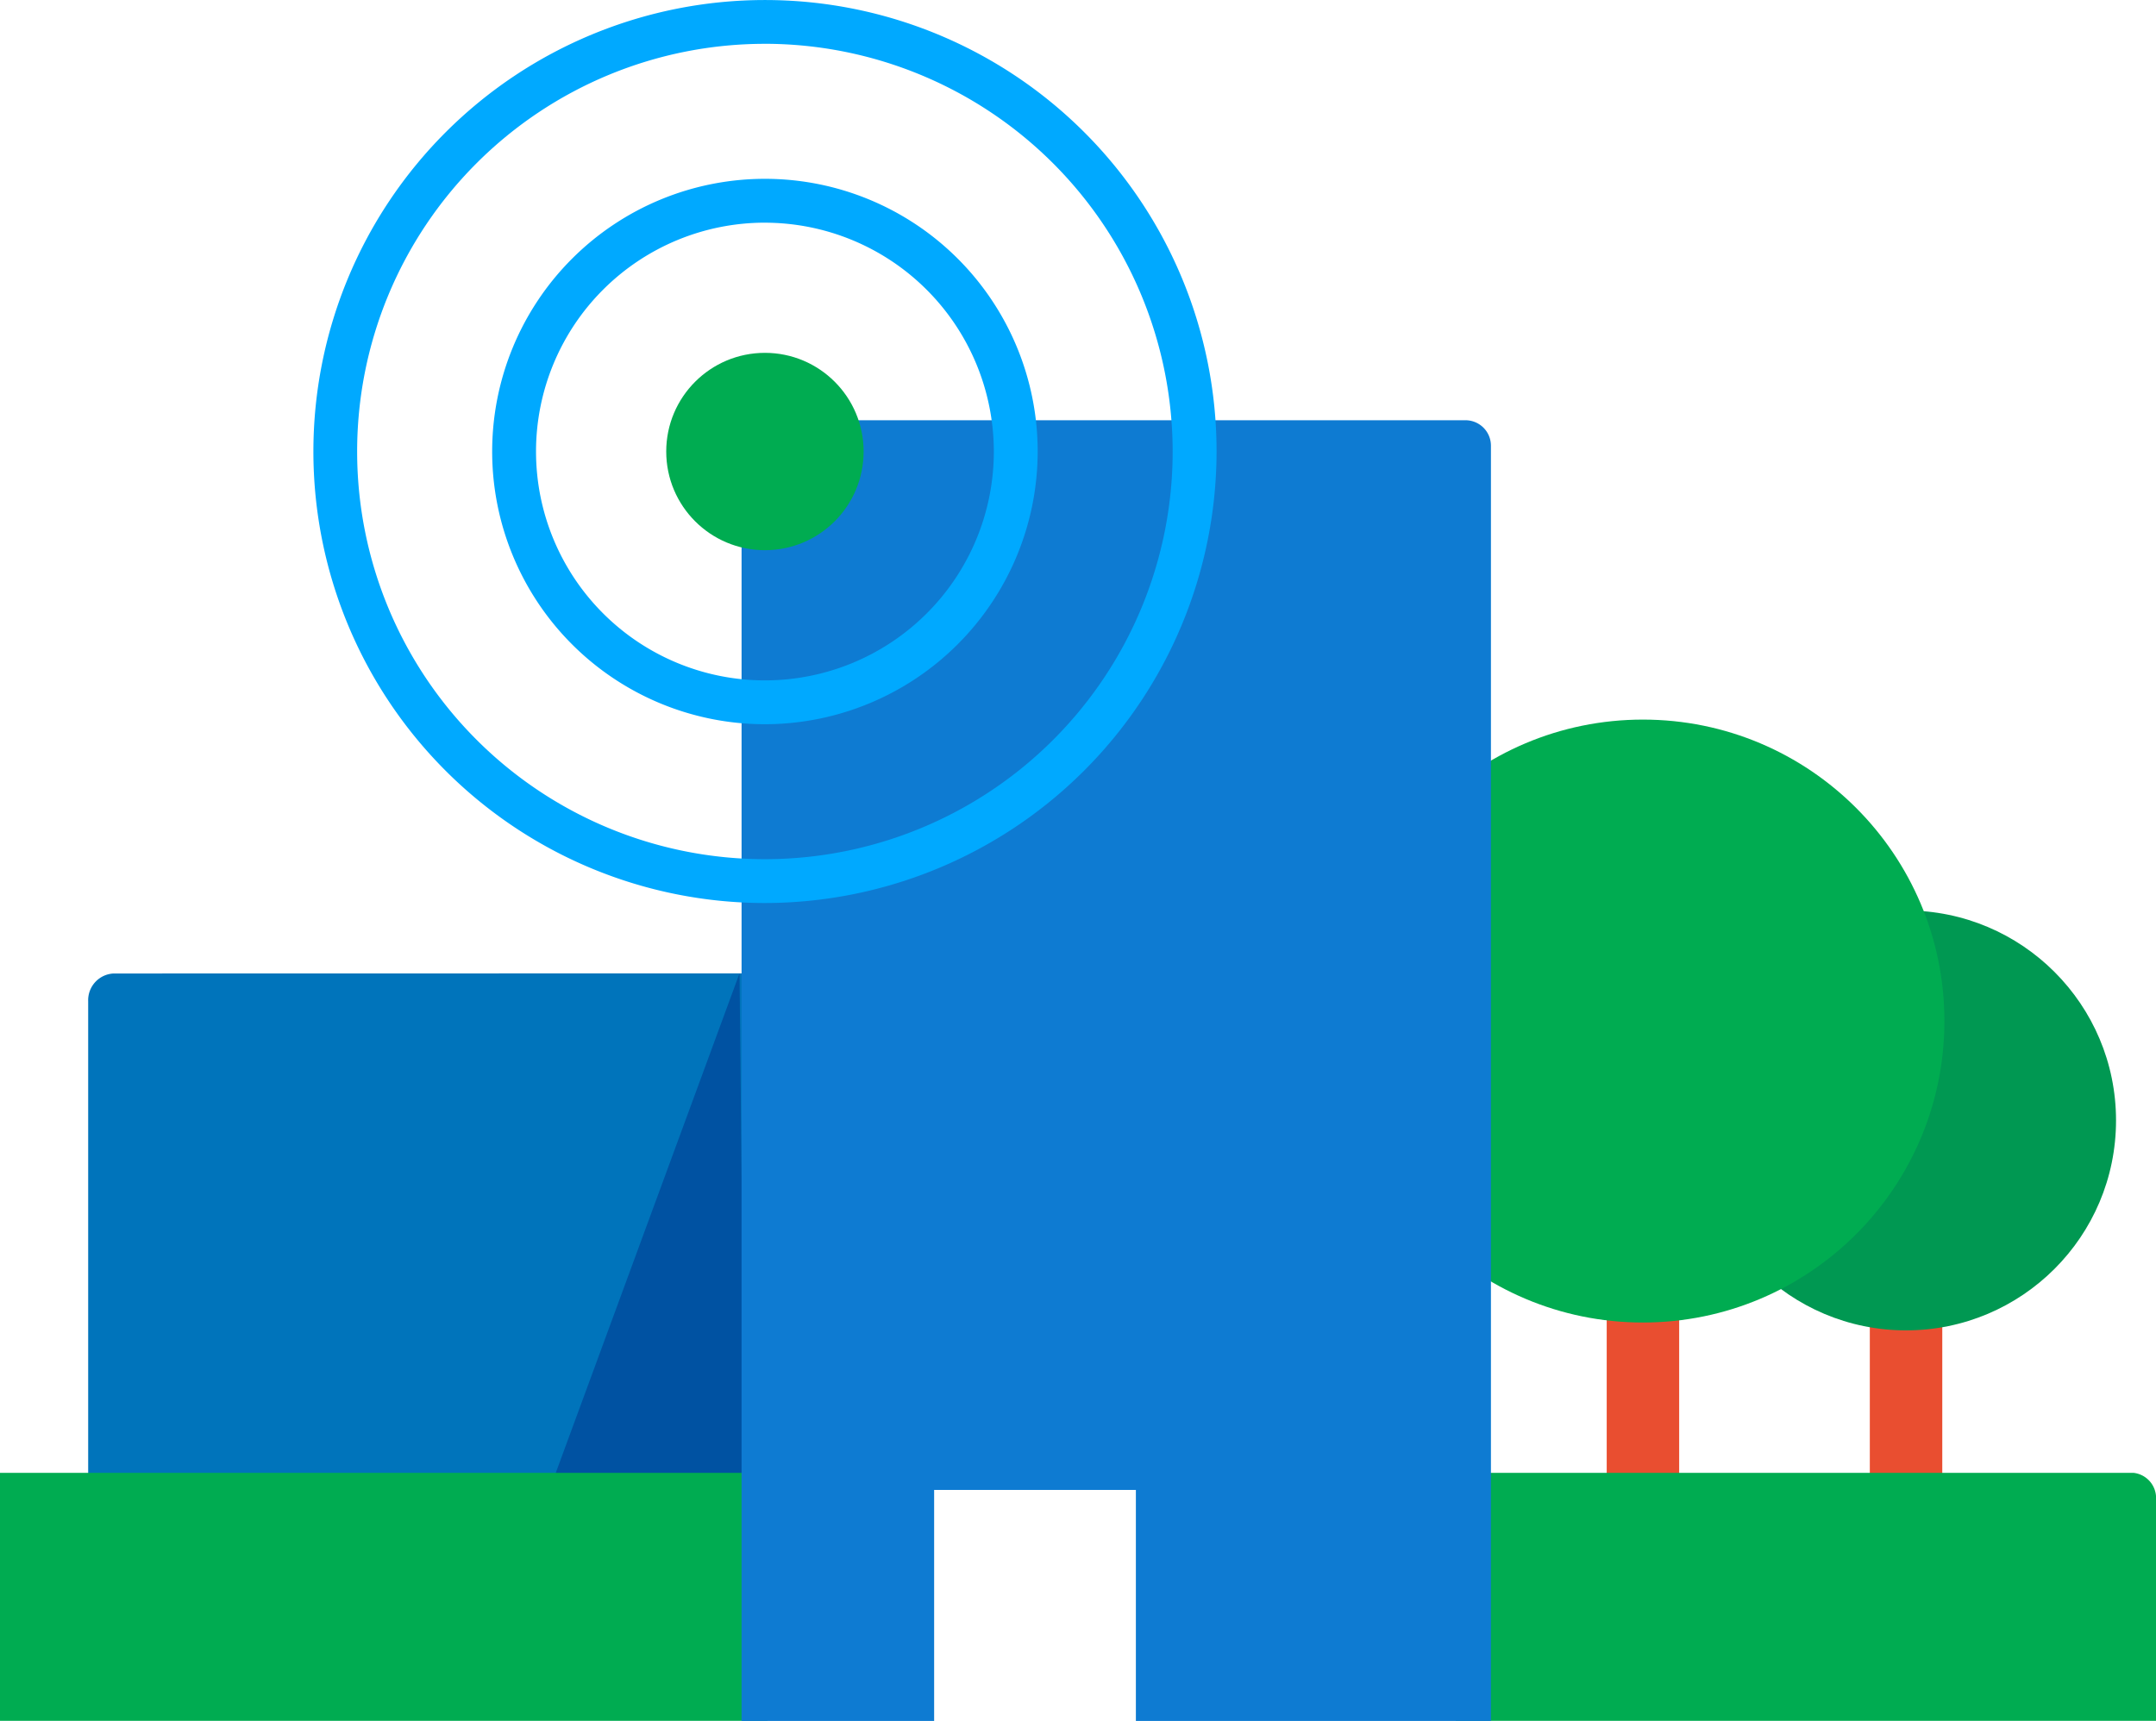
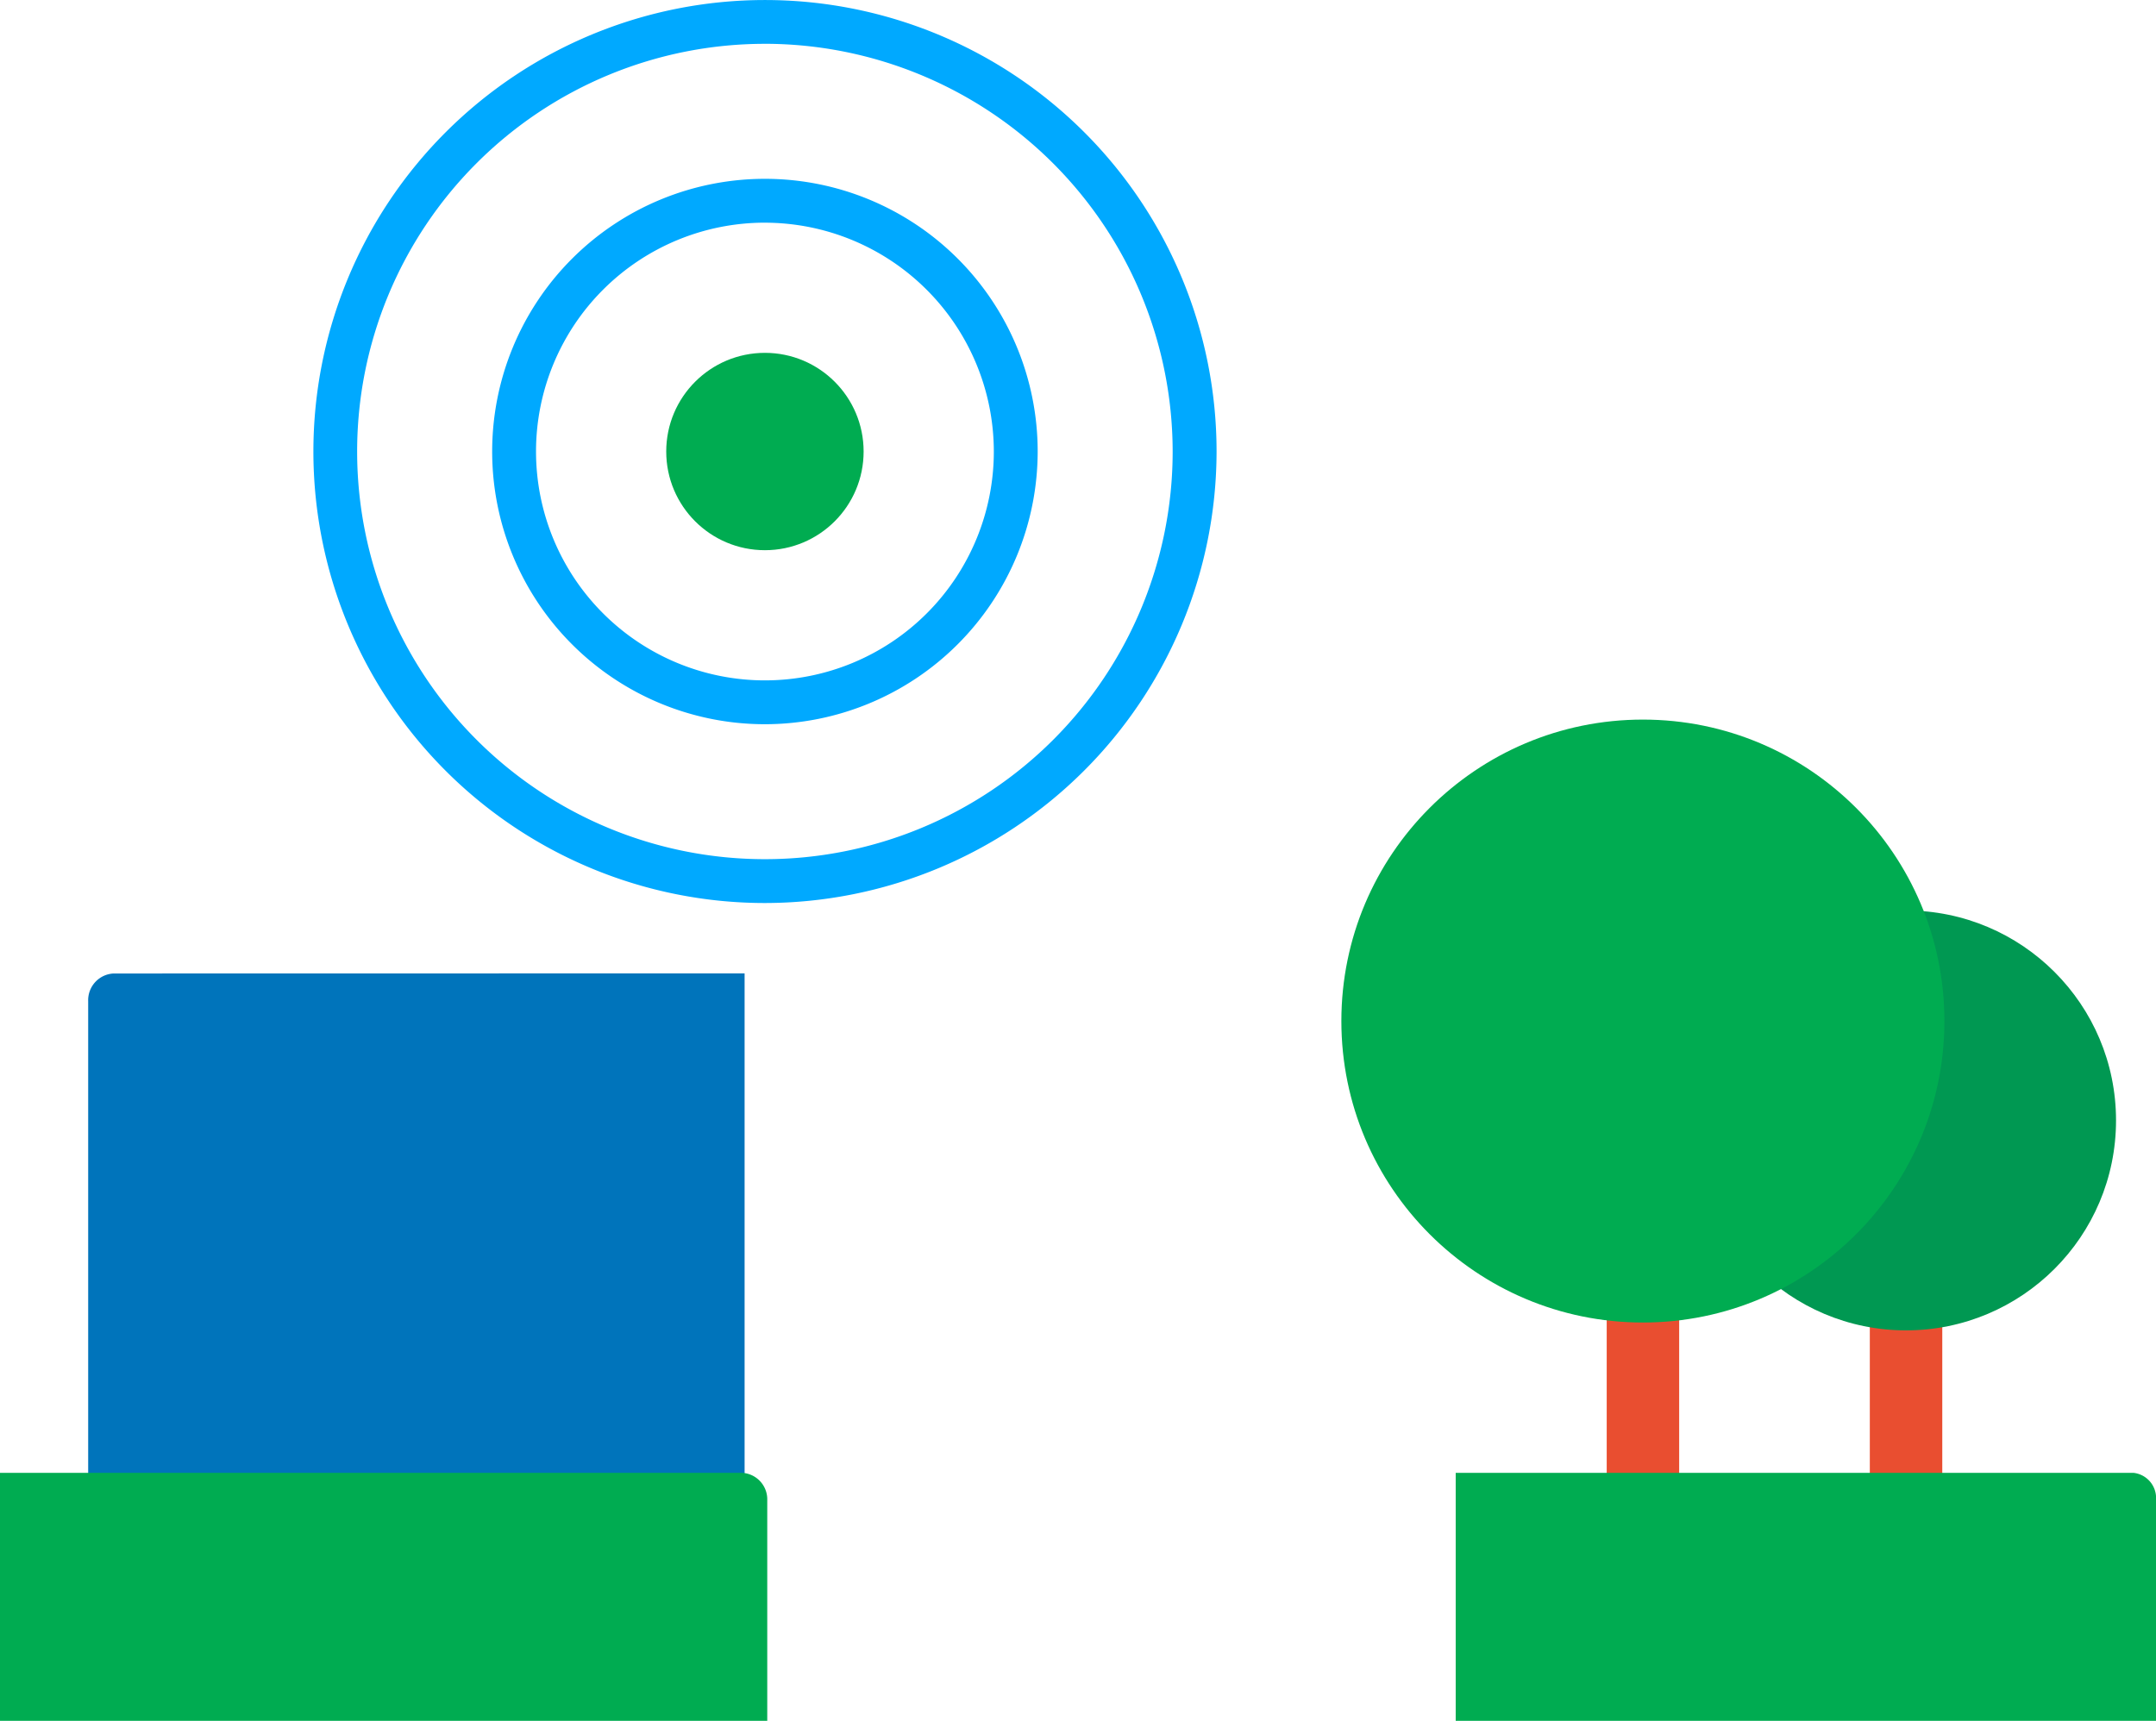
<svg xmlns="http://www.w3.org/2000/svg" width="77.725" height="62.05" viewBox="0 0 77.725 62.05">
  <defs>
    <style>
      .cls-1 {
        fill: #e94e30;
      }

      .cls-2 {
        fill: #009852;
      }

      .cls-3 {
        fill: #00ac51;
      }

      .cls-4 {
        fill: #0074bb;
      }

      .cls-5 {
        fill: #0052a2;
      }

      .cls-6 {
        fill: #0e7bd2;
      }

      .cls-7 {
        fill: #00a9ff;
      }
    </style>
  </defs>
  <g id="Group_5241" data-name="Group 5241" transform="translate(-4309.914 -8398.292)">
    <g id="Group_5236" data-name="Group 5236" transform="translate(4309.914 8413.441)">
      <g id="Rectangle_6376" data-name="Rectangle 6376" transform="translate(67.408 24.031)">
        <rect id="Rectangle_6694" data-name="Rectangle 6694" class="cls-1" width="2.612" height="17.371" />
      </g>
      <g id="Ellipse_871" data-name="Ellipse 871" transform="translate(61.144 17.681)">
        <circle id="Ellipse_972" data-name="Ellipse 972" class="cls-2" cx="7.57" cy="7.57" r="7.57" />
      </g>
      <g id="Rectangle_6376-2" data-name="Rectangle 6376" transform="translate(57.923 24.031)">
        <rect id="Rectangle_6695" data-name="Rectangle 6695" class="cls-1" width="2.612" height="17.371" />
      </g>
      <g id="Ellipse_871-2" data-name="Ellipse 871" transform="translate(48.357 10.798)">
        <circle id="Ellipse_973" data-name="Ellipse 973" class="cls-3" cx="10.87" cy="10.87" r="10.87" />
      </g>
      <g id="Rectangle_6382" data-name="Rectangle 6382" transform="translate(52.479 37.958)">
        <path id="Path_4303" data-name="Path 4303" class="cls-3" d="M4337.232,8425.939h24.429a.914.914,0,0,1,.817.986h0v7.956h-25.246v-8.942Z" transform="translate(-4337.232 -8425.939)" />
      </g>
      <g id="Group_5233" data-name="Group 5233" transform="translate(3.181 19.949)">
        <path id="Path_4304" data-name="Path 4304" class="cls-4" d="M4335.231,8416.563v21.189h-7.307v-2.523h-9.557v2.523h-6.8v-20.185a.964.964,0,0,1,.917-1Z" transform="translate(-4311.569 -8416.563)" />
      </g>
      <g id="Group_5234" data-name="Group 5234" transform="translate(19.594 19.947)">
-         <path id="Path_4305" data-name="Path 4305" class="cls-5" d="M4327.18,8416.562l-7.065,19.21h7.264Z" transform="translate(-4320.114 -8416.562)" />
-       </g>
+         </g>
      <g id="Rectangle_6382-2" data-name="Rectangle 6382" transform="translate(0 37.958)">
        <path id="Path_4306" data-name="Path 4306" class="cls-3" d="M4309.914,8425.939h26.736a.957.957,0,0,1,.924.986h0v7.956h-27.66v-8.942Z" transform="translate(-4309.914 -8425.939)" />
      </g>
      <g id="Group_5235" data-name="Group 5235" transform="translate(26.73)">
-         <path id="Path_4307" data-name="Path 4307" class="cls-6" d="M4350.848,8407.1v45.984h-12.8v-8.33h-7.273v8.33h-6.942V8407.1a.917.917,0,0,1,.918-.916h25.184A.918.918,0,0,1,4350.848,8407.1Z" transform="translate(-4323.829 -8406.18)" />
-       </g>
+         </g>
    </g>
    <g id="Group_5240" data-name="Group 5240" transform="translate(4321.208 8398.292)">
      <g id="Group_5237" data-name="Group 5237" transform="translate(6.447 6.448)">
        <path id="Path_4308" data-name="Path 4308" class="cls-7" d="M4328.982,8421.313a9.833,9.833,0,1,1,9.834-9.834A9.844,9.844,0,0,1,4328.982,8421.313Zm0-18.085a8.252,8.252,0,1,0,8.253,8.251A8.26,8.26,0,0,0,4328.982,8403.229Z" transform="translate(-4319.148 -8401.647)" />
      </g>
      <g id="Group_5238" data-name="Group 5238" transform="translate(12.724 12.723)">
        <circle id="Ellipse_974" data-name="Ellipse 974" class="cls-3" cx="3.558" cy="3.558" r="3.558" />
      </g>
      <g id="Group_5239" data-name="Group 5239">
        <path id="Path_4309" data-name="Path 4309" class="cls-7" d="M4332.073,8430.853a16.28,16.28,0,1,1,16.283-16.281A16.3,16.3,0,0,1,4332.073,8430.853Zm0-30.981a14.7,14.7,0,1,0,14.7,14.7A14.716,14.716,0,0,0,4332.073,8399.871Z" transform="translate(-4315.792 -8398.292)" />
      </g>
    </g>
  </g>
</svg>